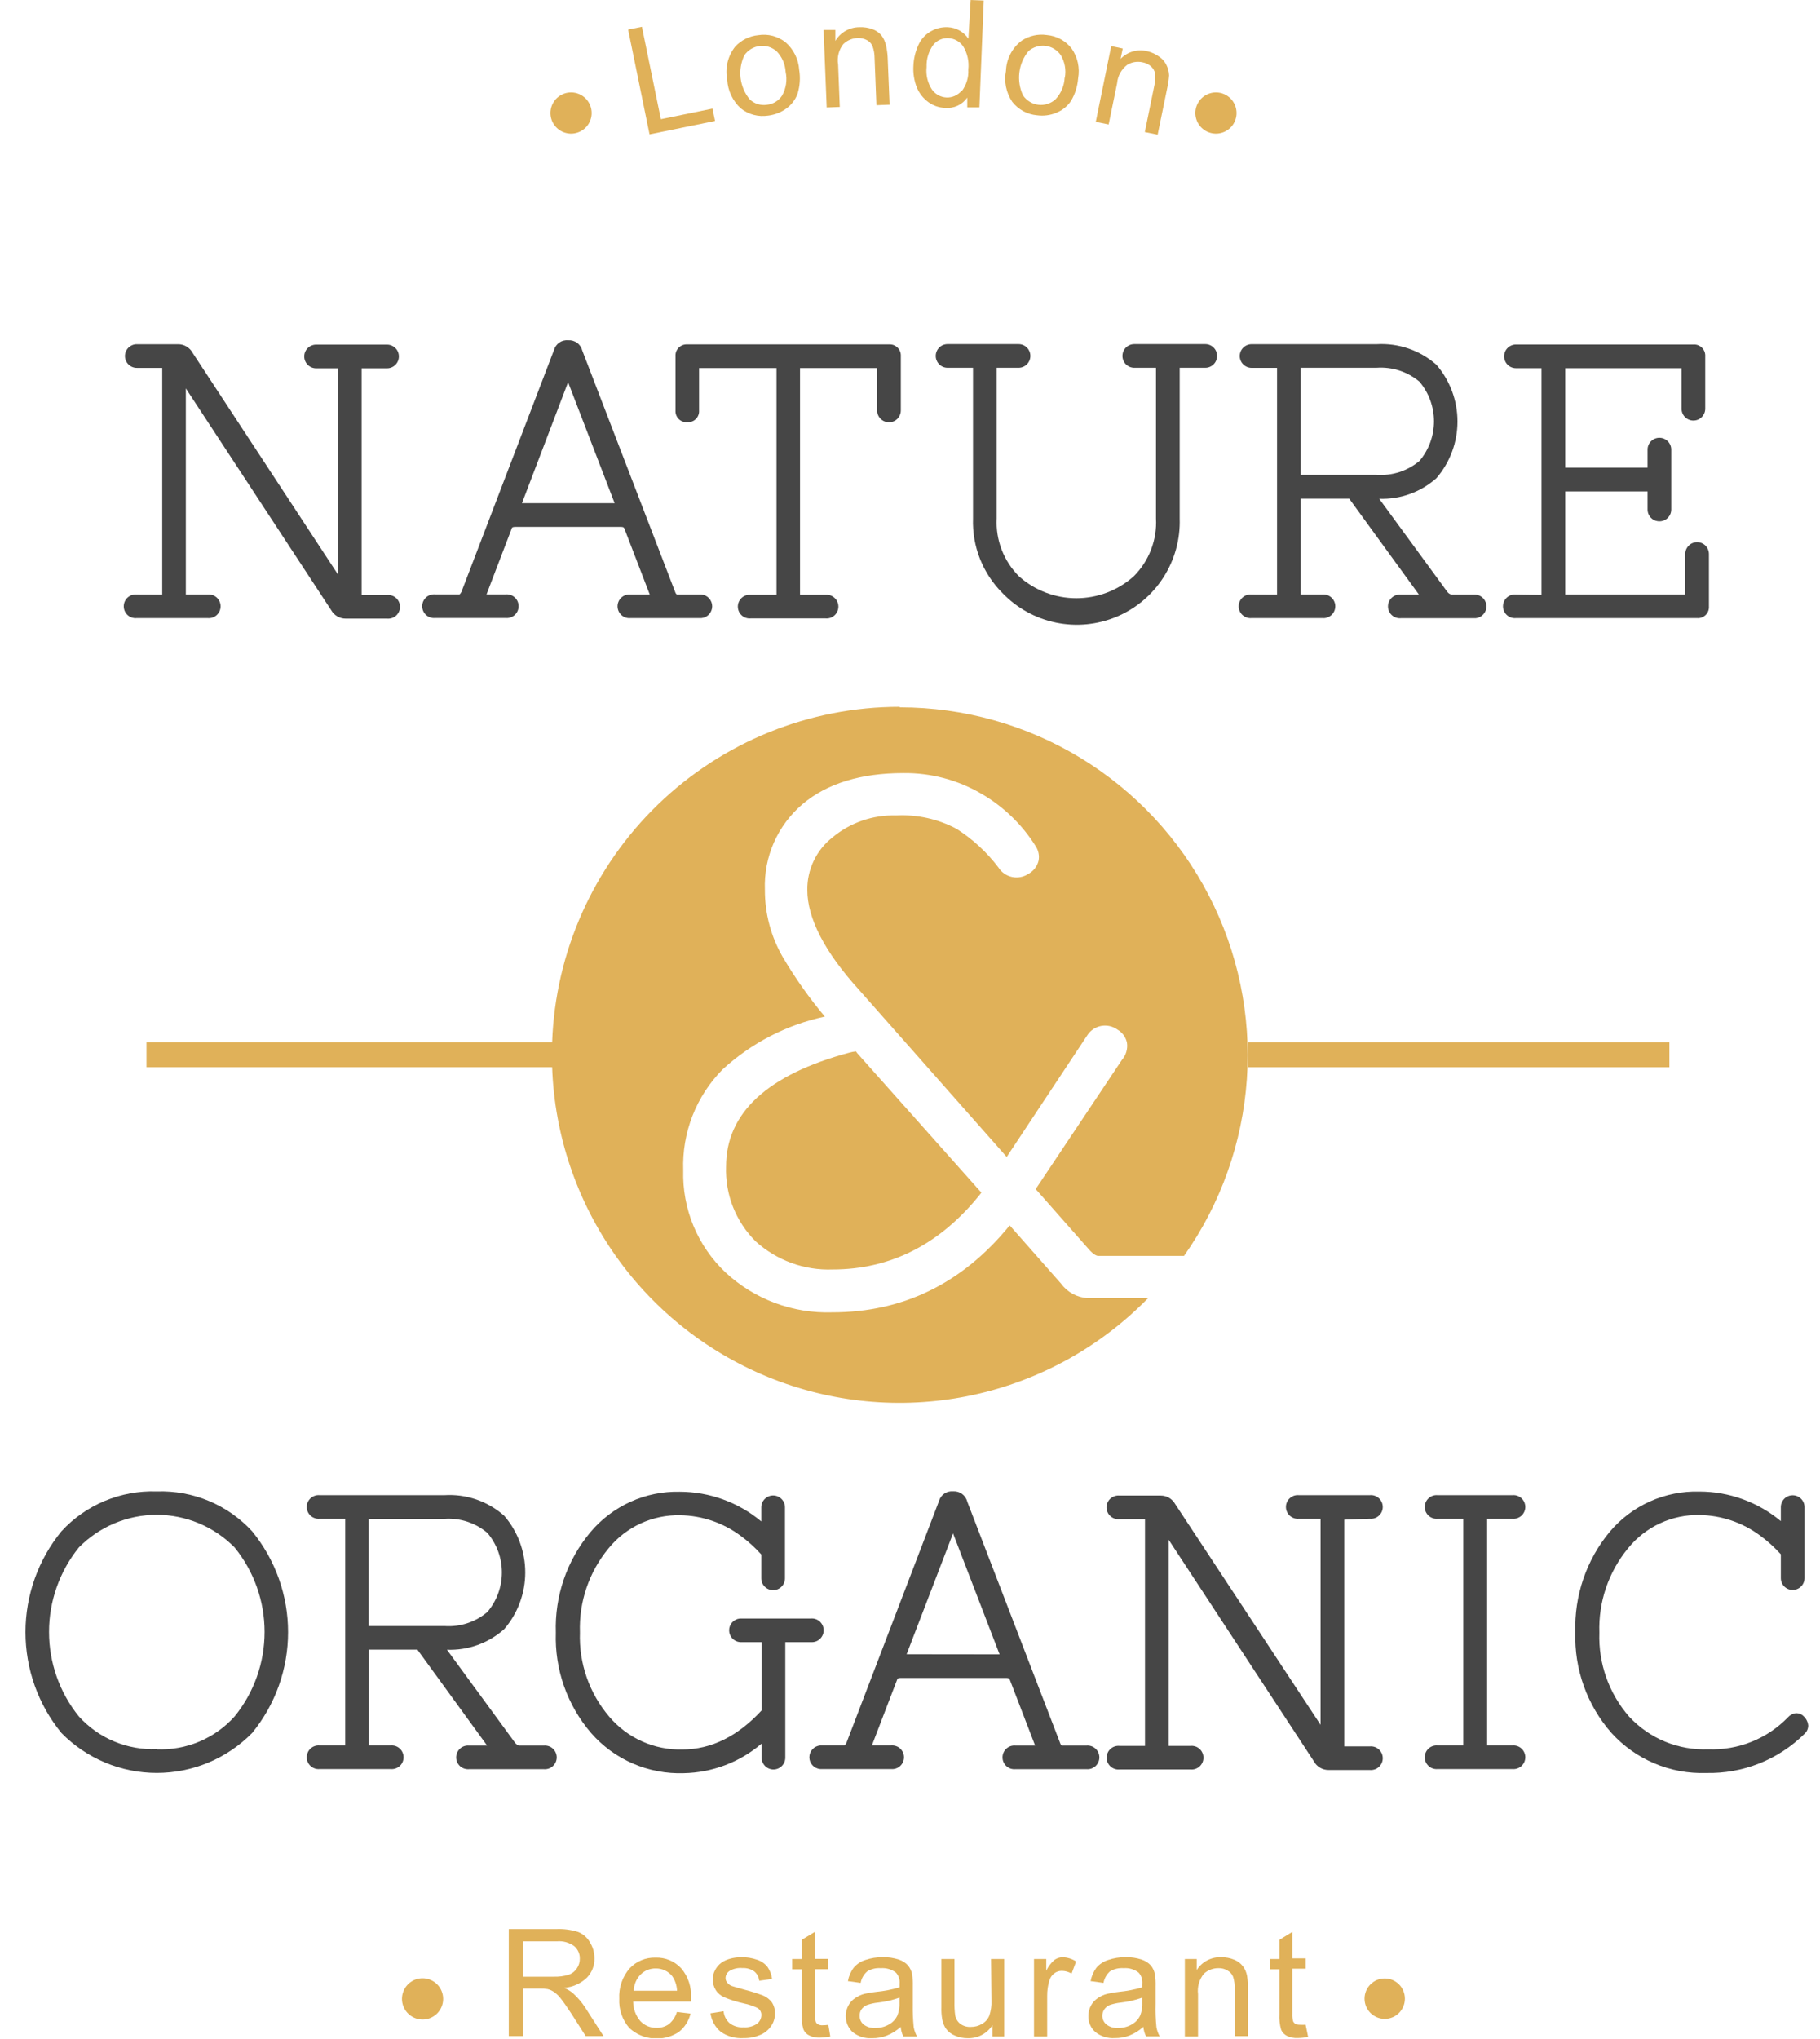
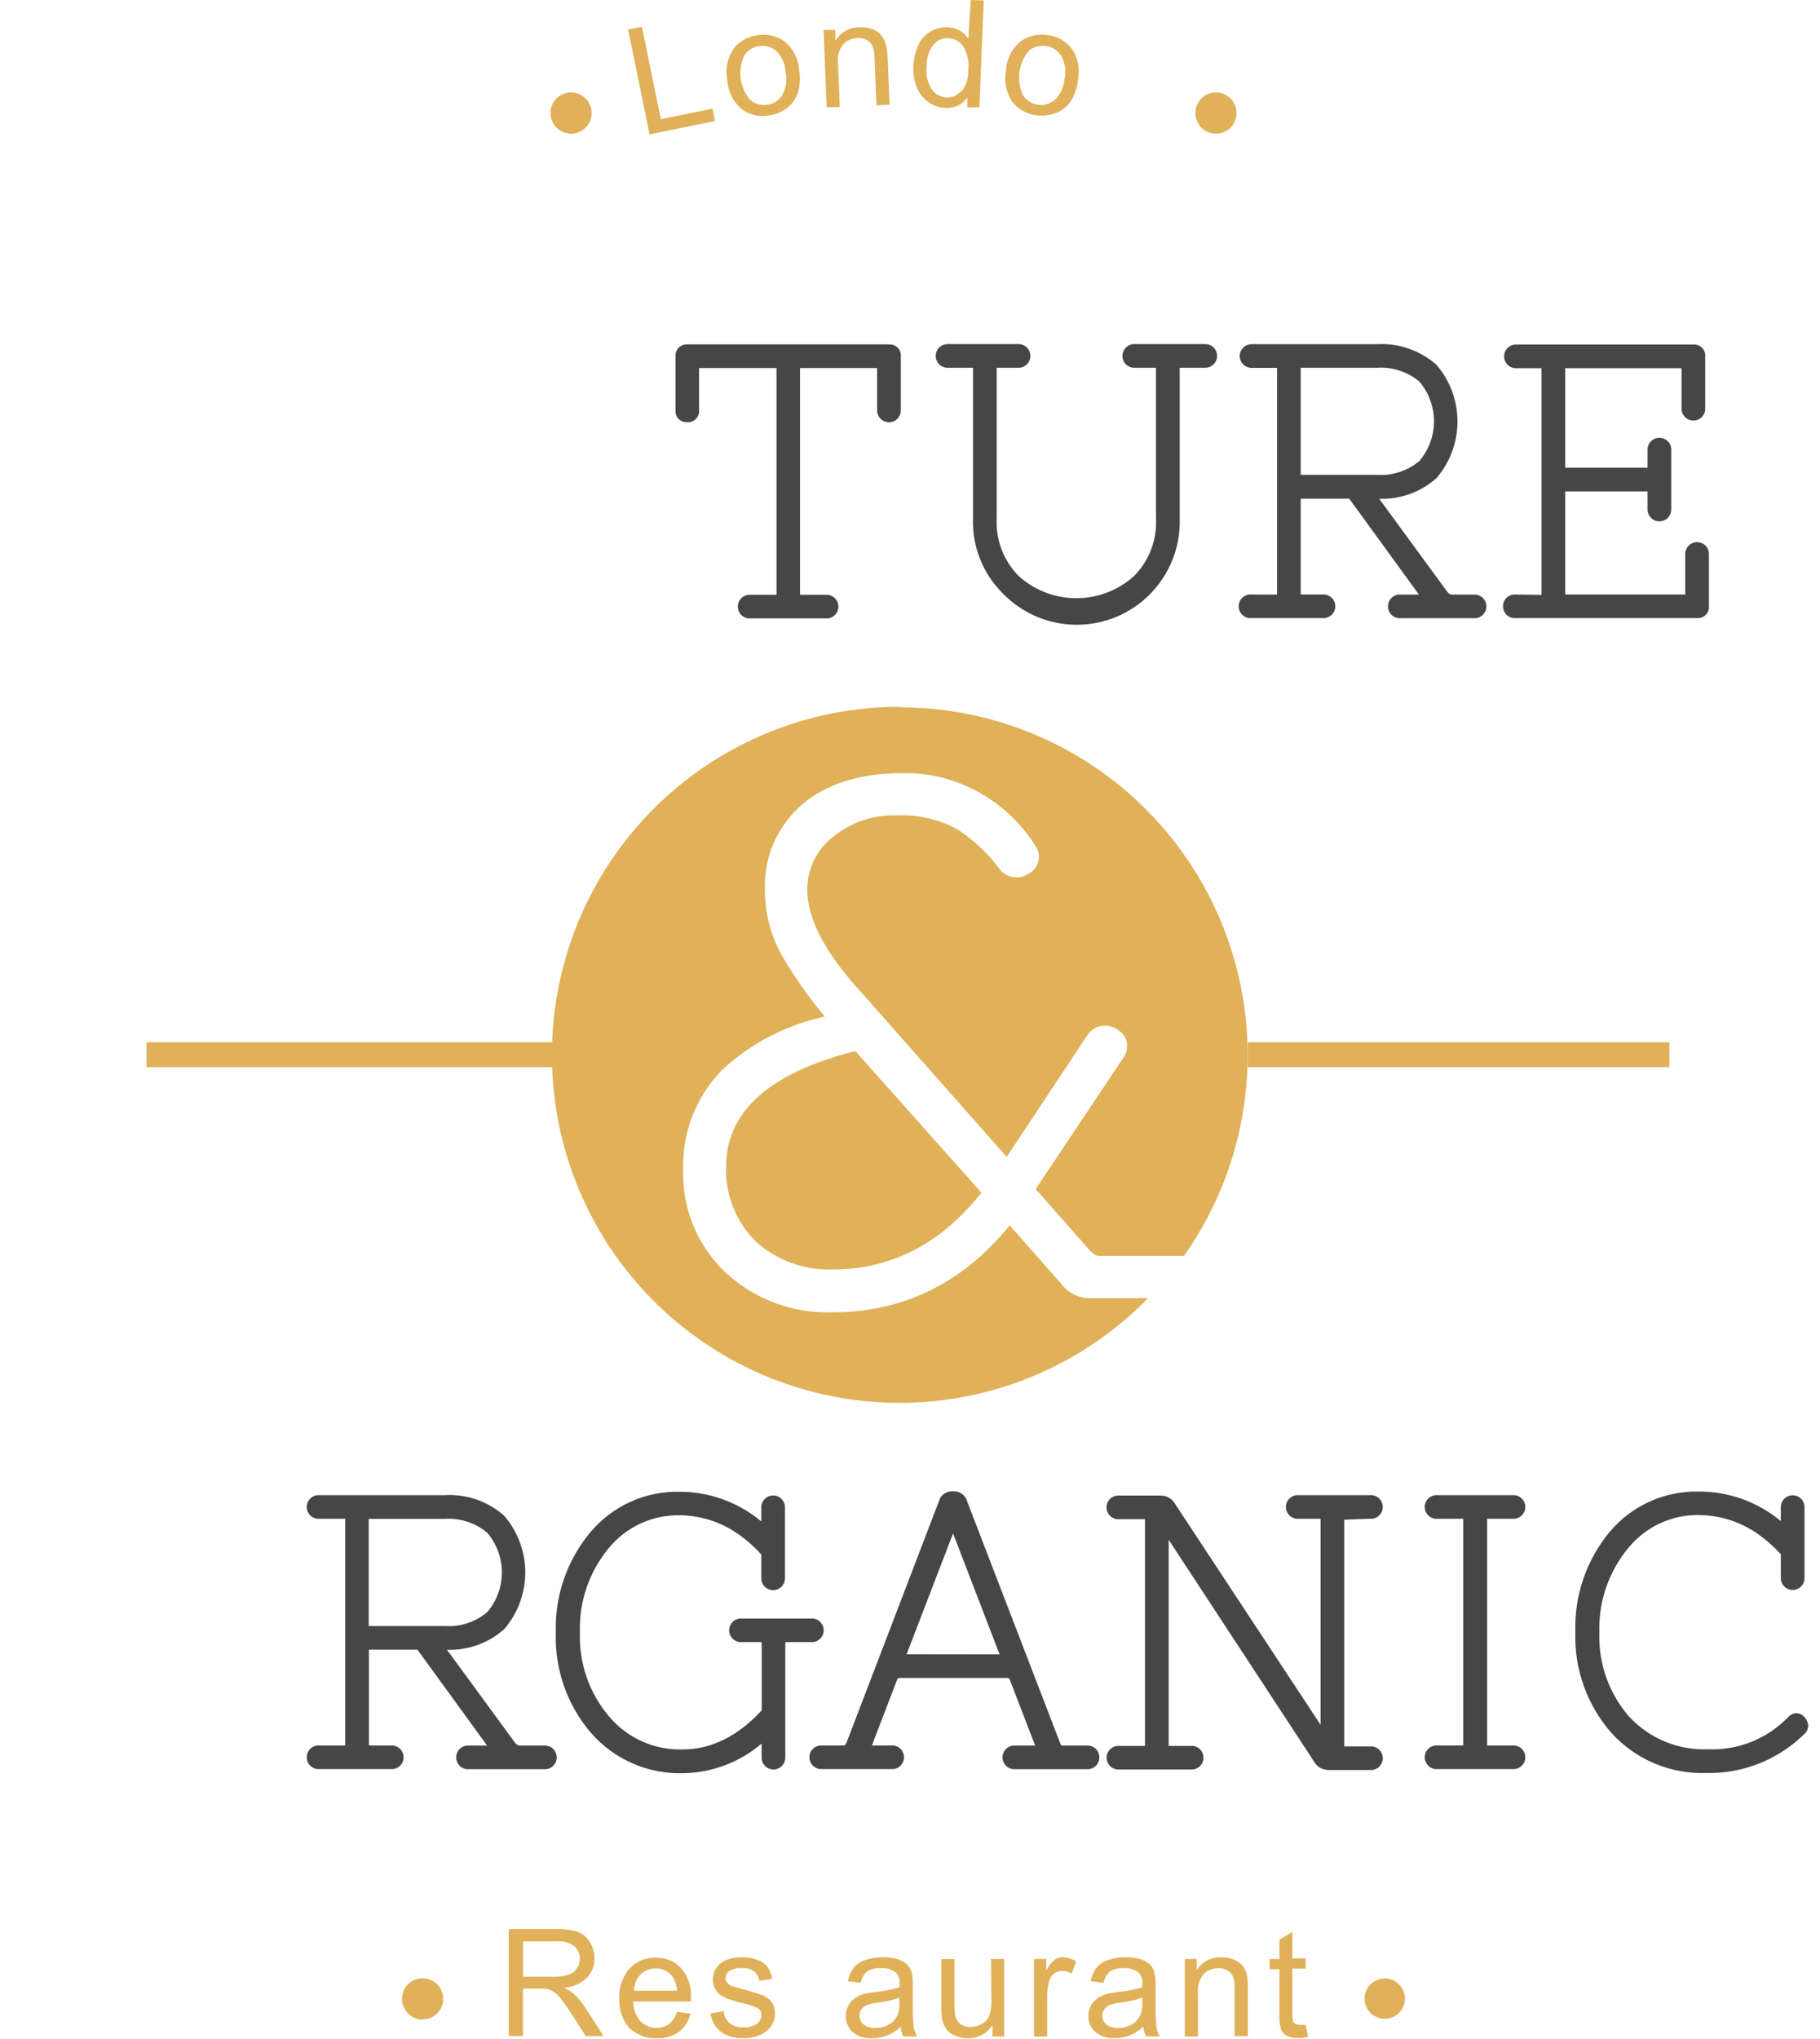
<svg xmlns="http://www.w3.org/2000/svg" fill="none" viewBox="0 0 67 75" height="75" width="67">
  <g clip-path="url(#clip0_4402_3054)">
    <g clip-path="url(#clip1_4402_3054)">
      <g clip-path="url(#clip2_4402_3054)">
-         <path fill="#464646" d="M5.032 21.871C4.972 21.866 4.911 21.873 4.853 21.892C4.796 21.911 4.743 21.942 4.698 21.983C4.653 22.024 4.617 22.074 4.593 22.129C4.568 22.185 4.556 22.245 4.556 22.305C4.556 22.366 4.568 22.426 4.593 22.482C4.617 22.537 4.653 22.587 4.698 22.628C4.743 22.669 4.796 22.7 4.853 22.719C4.911 22.738 4.972 22.745 5.032 22.739H7.644C7.705 22.745 7.766 22.738 7.823 22.719C7.881 22.7 7.934 22.669 7.979 22.628C8.023 22.587 8.059 22.537 8.084 22.482C8.108 22.426 8.121 22.366 8.121 22.305C8.121 22.245 8.108 22.185 8.084 22.129C8.059 22.074 8.023 22.024 7.979 21.983C7.934 21.942 7.881 21.911 7.823 21.892C7.766 21.873 7.705 21.866 7.644 21.871H6.841V14.289L12.19 22.444C12.243 22.54 12.322 22.621 12.418 22.676C12.513 22.731 12.622 22.76 12.732 22.759H14.248C14.309 22.764 14.37 22.757 14.427 22.738C14.485 22.719 14.538 22.688 14.583 22.647C14.628 22.606 14.663 22.556 14.688 22.501C14.713 22.445 14.725 22.385 14.725 22.324C14.725 22.264 14.713 22.204 14.688 22.148C14.663 22.093 14.628 22.043 14.583 22.002C14.538 21.961 14.485 21.93 14.427 21.911C14.37 21.892 14.309 21.885 14.248 21.89H13.312V13.55H14.248C14.364 13.55 14.475 13.504 14.557 13.422C14.639 13.34 14.684 13.229 14.684 13.114C14.684 12.998 14.639 12.887 14.557 12.806C14.475 12.724 14.364 12.678 14.248 12.678H11.636C11.521 12.678 11.41 12.724 11.328 12.806C11.246 12.887 11.2 12.998 11.2 13.114C11.2 13.229 11.246 13.34 11.328 13.422C11.41 13.504 11.521 13.55 11.636 13.55H12.44V21.132L7.091 12.981C7.039 12.884 6.961 12.803 6.866 12.747C6.771 12.691 6.663 12.662 6.553 12.663H5.036C4.92 12.663 4.81 12.709 4.728 12.79C4.646 12.872 4.6 12.983 4.6 13.099C4.6 13.214 4.646 13.325 4.728 13.407C4.81 13.489 4.92 13.535 5.036 13.535H5.972V21.875L5.032 21.871Z" />
-         <path fill="#464646" d="M16.003 22.735H18.616C18.676 22.741 18.737 22.734 18.794 22.715C18.852 22.695 18.905 22.665 18.95 22.624C18.995 22.583 19.03 22.533 19.055 22.477C19.079 22.422 19.092 22.362 19.092 22.301C19.092 22.241 19.079 22.181 19.055 22.125C19.03 22.07 18.995 22.02 18.95 21.979C18.905 21.938 18.852 21.907 18.794 21.888C18.737 21.869 18.676 21.861 18.616 21.867H17.91L18.839 19.441C18.839 19.414 18.866 19.384 18.96 19.384H22.865C22.956 19.384 22.972 19.414 22.983 19.437L23.919 21.871H23.21C23.15 21.865 23.089 21.872 23.032 21.892C22.974 21.911 22.921 21.942 22.876 21.983C22.831 22.024 22.796 22.073 22.771 22.129C22.747 22.184 22.734 22.244 22.734 22.305C22.734 22.366 22.747 22.426 22.771 22.481C22.796 22.537 22.831 22.587 22.876 22.627C22.921 22.668 22.974 22.699 23.032 22.719C23.089 22.738 23.15 22.745 23.21 22.739H25.823C25.931 22.729 26.031 22.679 26.104 22.599C26.177 22.518 26.218 22.414 26.218 22.305C26.218 22.197 26.177 22.092 26.104 22.012C26.031 21.931 25.931 21.881 25.823 21.871H24.928C24.928 21.871 24.894 21.871 24.867 21.81L21.436 12.897C21.408 12.783 21.34 12.681 21.244 12.612C21.148 12.543 21.031 12.509 20.913 12.518C20.799 12.508 20.686 12.537 20.591 12.601C20.497 12.666 20.429 12.761 20.397 12.871L16.985 21.78C16.959 21.829 16.928 21.867 16.913 21.867H16.019C15.958 21.861 15.897 21.869 15.84 21.888C15.782 21.907 15.729 21.938 15.684 21.979C15.639 22.02 15.604 22.07 15.579 22.125C15.555 22.181 15.542 22.241 15.542 22.301C15.542 22.362 15.555 22.422 15.579 22.477C15.604 22.533 15.639 22.583 15.684 22.624C15.729 22.665 15.782 22.695 15.84 22.715C15.897 22.734 15.958 22.741 16.019 22.735H16.003ZM20.913 14.061L22.627 18.512H19.215L20.913 14.061Z" />
        <path fill="#464646" d="M25.303 15.532C25.361 15.536 25.419 15.528 25.473 15.507C25.527 15.487 25.576 15.455 25.617 15.414C25.658 15.373 25.69 15.324 25.71 15.27C25.731 15.216 25.739 15.158 25.735 15.1V13.542H28.586V21.882H27.639C27.578 21.877 27.517 21.884 27.46 21.903C27.402 21.922 27.349 21.953 27.304 21.994C27.259 22.035 27.224 22.085 27.199 22.14C27.175 22.196 27.162 22.256 27.162 22.316C27.162 22.377 27.175 22.437 27.199 22.493C27.224 22.548 27.259 22.598 27.304 22.639C27.349 22.68 27.402 22.711 27.46 22.73C27.517 22.749 27.578 22.756 27.639 22.75H30.387C30.448 22.756 30.508 22.749 30.566 22.73C30.623 22.711 30.676 22.68 30.721 22.639C30.766 22.598 30.802 22.548 30.826 22.493C30.851 22.437 30.864 22.377 30.864 22.316C30.864 22.256 30.851 22.196 30.826 22.14C30.802 22.085 30.766 22.035 30.721 21.994C30.676 21.953 30.623 21.922 30.566 21.903C30.508 21.884 30.448 21.877 30.387 21.882H29.451V13.542H32.29V15.1C32.29 15.216 32.336 15.326 32.418 15.408C32.5 15.49 32.611 15.536 32.726 15.536C32.842 15.536 32.953 15.49 33.035 15.408C33.116 15.326 33.162 15.216 33.162 15.1V13.106C33.166 13.048 33.157 12.989 33.137 12.934C33.117 12.88 33.084 12.83 33.043 12.789C33.002 12.748 32.952 12.716 32.898 12.695C32.843 12.675 32.785 12.666 32.726 12.67H25.303C25.245 12.666 25.186 12.675 25.132 12.695C25.077 12.716 25.027 12.748 24.986 12.789C24.945 12.83 24.913 12.88 24.892 12.934C24.872 12.989 24.863 13.048 24.867 13.106V15.1C24.863 15.158 24.872 15.216 24.892 15.271C24.913 15.325 24.945 15.375 24.986 15.416C25.028 15.457 25.077 15.489 25.132 15.508C25.187 15.529 25.245 15.537 25.303 15.532Z" />
        <path fill="#464646" d="M34.883 13.531H35.82V19.073C35.802 19.58 35.889 20.085 36.075 20.556C36.261 21.028 36.542 21.456 36.9 21.814C37.431 22.369 38.117 22.749 38.868 22.905C39.619 23.061 40.4 22.986 41.107 22.689C41.814 22.392 42.415 21.887 42.829 21.242C43.244 20.596 43.453 19.84 43.428 19.073V13.531H44.369C44.484 13.531 44.595 13.485 44.677 13.403C44.759 13.321 44.805 13.21 44.805 13.095C44.805 12.979 44.759 12.868 44.677 12.786C44.595 12.705 44.484 12.659 44.369 12.659H41.757C41.641 12.659 41.53 12.705 41.448 12.786C41.367 12.868 41.321 12.979 41.321 13.095C41.321 13.21 41.367 13.321 41.448 13.403C41.53 13.485 41.641 13.531 41.757 13.531H42.556V19.073C42.577 19.466 42.514 19.859 42.372 20.226C42.23 20.593 42.013 20.927 41.734 21.204C41.153 21.722 40.402 22.008 39.624 22.008C38.846 22.008 38.095 21.722 37.514 21.204C37.235 20.927 37.018 20.593 36.876 20.226C36.734 19.859 36.671 19.466 36.692 19.073V13.531H37.495C37.611 13.531 37.722 13.485 37.804 13.403C37.885 13.321 37.931 13.21 37.931 13.095C37.931 12.979 37.885 12.868 37.804 12.786C37.722 12.705 37.611 12.659 37.495 12.659H34.883C34.768 12.659 34.657 12.705 34.575 12.786C34.493 12.868 34.447 12.979 34.447 13.095C34.447 13.21 34.493 13.321 34.575 13.403C34.657 13.485 34.768 13.531 34.883 13.531Z" />
        <path fill="#464646" d="M46.075 21.871C46.015 21.865 45.954 21.872 45.896 21.892C45.839 21.911 45.786 21.942 45.741 21.983C45.696 22.024 45.66 22.073 45.636 22.129C45.611 22.184 45.599 22.244 45.599 22.305C45.599 22.366 45.611 22.426 45.636 22.481C45.66 22.537 45.696 22.587 45.741 22.627C45.786 22.668 45.839 22.699 45.896 22.718C45.954 22.738 46.015 22.745 46.075 22.739H48.68C48.74 22.745 48.801 22.738 48.859 22.718C48.916 22.699 48.969 22.668 49.014 22.627C49.059 22.587 49.095 22.537 49.119 22.481C49.144 22.426 49.156 22.366 49.156 22.305C49.156 22.244 49.144 22.184 49.119 22.129C49.095 22.073 49.059 22.024 49.014 21.983C48.969 21.942 48.916 21.911 48.859 21.892C48.801 21.872 48.74 21.865 48.68 21.871H47.884V18.345H49.669L52.236 21.875H51.572C51.512 21.869 51.451 21.876 51.394 21.895C51.336 21.915 51.283 21.946 51.238 21.986C51.193 22.027 51.157 22.077 51.133 22.133C51.108 22.188 51.096 22.248 51.096 22.309C51.096 22.369 51.108 22.43 51.133 22.485C51.157 22.541 51.193 22.59 51.238 22.631C51.283 22.672 51.336 22.703 51.394 22.722C51.451 22.742 51.512 22.749 51.572 22.743H54.325C54.433 22.733 54.533 22.683 54.606 22.602C54.68 22.522 54.72 22.417 54.72 22.309C54.72 22.2 54.68 22.096 54.606 22.015C54.533 21.935 54.433 21.885 54.325 21.875H53.43C53.365 21.857 53.309 21.817 53.271 21.761L50.773 18.349C51.547 18.378 52.302 18.107 52.88 17.591C53.38 17.011 53.654 16.271 53.654 15.506C53.654 14.74 53.38 14 52.88 13.421C52.275 12.886 51.483 12.614 50.678 12.662H46.075C45.96 12.662 45.849 12.708 45.767 12.79C45.685 12.872 45.639 12.983 45.639 13.098C45.639 13.214 45.685 13.325 45.767 13.406C45.849 13.488 45.96 13.534 46.075 13.534H47.012V21.875L46.075 21.871ZM50.678 17.469H47.884V13.53H50.678C51.25 13.49 51.815 13.673 52.255 14.042C52.6 14.45 52.789 14.966 52.789 15.5C52.789 16.034 52.6 16.55 52.255 16.958C51.815 17.326 51.25 17.51 50.678 17.469Z" />
        <path fill="#464646" d="M55.807 21.871C55.746 21.866 55.685 21.872 55.628 21.892C55.57 21.911 55.517 21.942 55.472 21.983C55.428 22.024 55.392 22.073 55.367 22.129C55.343 22.184 55.33 22.244 55.33 22.305C55.33 22.366 55.343 22.426 55.367 22.481C55.392 22.537 55.428 22.587 55.472 22.628C55.517 22.668 55.57 22.699 55.628 22.719C55.685 22.738 55.746 22.745 55.807 22.739H62.475C62.533 22.744 62.592 22.736 62.646 22.716C62.701 22.695 62.751 22.664 62.792 22.623C62.834 22.582 62.866 22.532 62.886 22.478C62.907 22.424 62.915 22.365 62.911 22.307V20.381C62.911 20.266 62.865 20.155 62.784 20.073C62.702 19.991 62.591 19.945 62.475 19.945C62.36 19.945 62.249 19.991 62.167 20.073C62.085 20.155 62.039 20.266 62.039 20.381V21.871H57.619V18.08H60.652V18.743C60.652 18.859 60.698 18.97 60.779 19.052C60.861 19.134 60.972 19.179 61.088 19.179C61.203 19.179 61.314 19.134 61.396 19.052C61.478 18.97 61.524 18.859 61.524 18.743V16.541C61.524 16.425 61.478 16.314 61.396 16.233C61.314 16.151 61.203 16.105 61.088 16.105C60.972 16.105 60.861 16.151 60.779 16.233C60.698 16.314 60.652 16.425 60.652 16.541V17.208H57.619V13.546H61.903V15.036C61.903 15.151 61.949 15.262 62.031 15.344C62.112 15.426 62.223 15.472 62.339 15.472C62.455 15.472 62.565 15.426 62.647 15.344C62.729 15.262 62.775 15.151 62.775 15.036V13.11C62.779 13.052 62.77 12.993 62.75 12.938C62.729 12.884 62.697 12.834 62.656 12.793C62.614 12.752 62.565 12.72 62.51 12.699C62.456 12.678 62.397 12.67 62.339 12.674H55.807C55.691 12.674 55.58 12.72 55.498 12.802C55.417 12.883 55.371 12.994 55.371 13.11C55.371 13.225 55.417 13.336 55.498 13.418C55.58 13.5 55.691 13.546 55.807 13.546H56.747V21.886L55.807 21.871Z" />
        <path fill="#E0B159" d="M31.547 38.734L31.513 38.681C31.434 38.687 31.355 38.701 31.278 38.723C28.245 39.534 26.729 40.948 26.729 42.916C26.711 43.425 26.798 43.932 26.985 44.406C27.173 44.879 27.456 45.309 27.817 45.668C28.591 46.37 29.609 46.742 30.653 46.703C32.78 46.703 34.603 45.778 36.07 43.951L36.127 43.875L31.547 38.734Z" />
-         <path fill="#464646" d="M5.771 54.869C5.115 54.846 4.461 54.965 3.855 55.218C3.249 55.471 2.705 55.853 2.261 56.336C1.405 57.383 0.938 58.694 0.938 60.046C0.938 61.398 1.405 62.709 2.261 63.755C2.719 64.221 3.266 64.591 3.869 64.843C4.471 65.095 5.118 65.225 5.771 65.225C6.425 65.225 7.072 65.095 7.674 64.843C8.277 64.591 8.824 64.221 9.282 63.755C10.138 62.709 10.605 61.398 10.605 60.046C10.605 58.694 10.138 57.383 9.282 56.336C8.838 55.853 8.294 55.471 7.688 55.218C7.082 54.965 6.428 54.846 5.771 54.869ZM5.771 64.347C5.234 64.37 4.698 64.274 4.202 64.066C3.706 63.859 3.262 63.544 2.902 63.145C2.192 62.265 1.805 61.169 1.805 60.038C1.805 58.908 2.192 57.812 2.902 56.931C3.276 56.551 3.722 56.248 4.215 56.042C4.707 55.836 5.236 55.729 5.77 55.729C6.303 55.729 6.832 55.836 7.324 56.042C7.817 56.248 8.263 56.551 8.638 56.931C9.351 57.81 9.74 58.907 9.74 60.038C9.74 61.17 9.351 62.267 8.638 63.145C8.279 63.546 7.835 63.862 7.34 64.071C6.844 64.28 6.309 64.377 5.771 64.355V64.347Z" />
        <path fill="#464646" d="M20.018 64.219H19.108C19.045 64.199 18.99 64.159 18.953 64.105L16.454 60.693C17.229 60.722 17.984 60.45 18.562 59.934C19.062 59.355 19.336 58.615 19.336 57.849C19.336 57.084 19.062 56.344 18.562 55.764C18.263 55.499 17.915 55.295 17.537 55.165C17.159 55.035 16.759 54.981 16.36 55.006H11.769C11.708 55 11.647 55.007 11.59 55.027C11.532 55.046 11.479 55.077 11.434 55.118C11.389 55.159 11.354 55.208 11.329 55.264C11.305 55.319 11.292 55.379 11.292 55.44C11.292 55.501 11.305 55.561 11.329 55.616C11.354 55.672 11.389 55.721 11.434 55.762C11.479 55.803 11.532 55.834 11.59 55.853C11.647 55.873 11.708 55.88 11.769 55.874H12.709V64.215H11.769C11.708 64.209 11.647 64.216 11.59 64.235C11.532 64.254 11.479 64.286 11.434 64.326C11.389 64.367 11.354 64.417 11.329 64.473C11.305 64.528 11.292 64.588 11.292 64.649C11.292 64.709 11.305 64.769 11.329 64.825C11.354 64.88 11.389 64.93 11.434 64.971C11.479 65.012 11.532 65.043 11.59 65.062C11.647 65.082 11.708 65.088 11.769 65.083H14.381C14.441 65.088 14.502 65.082 14.56 65.062C14.617 65.043 14.67 65.012 14.715 64.971C14.76 64.93 14.796 64.88 14.82 64.825C14.845 64.769 14.857 64.709 14.857 64.649C14.857 64.588 14.845 64.528 14.82 64.473C14.796 64.417 14.76 64.367 14.715 64.326C14.67 64.286 14.617 64.254 14.56 64.235C14.502 64.216 14.441 64.209 14.381 64.215H13.581V60.689H15.366L17.933 64.219H17.27C17.209 64.213 17.148 64.22 17.091 64.239C17.033 64.258 16.98 64.289 16.935 64.33C16.89 64.371 16.855 64.421 16.83 64.476C16.806 64.532 16.793 64.592 16.793 64.653C16.793 64.713 16.806 64.773 16.83 64.829C16.855 64.884 16.89 64.934 16.935 64.975C16.98 65.016 17.033 65.047 17.091 65.066C17.148 65.085 17.209 65.092 17.27 65.087H20.018C20.078 65.092 20.14 65.085 20.197 65.066C20.255 65.047 20.308 65.016 20.352 64.975C20.397 64.934 20.433 64.884 20.457 64.829C20.482 64.773 20.495 64.713 20.495 64.653C20.495 64.592 20.482 64.532 20.457 64.476C20.433 64.421 20.397 64.371 20.352 64.33C20.308 64.289 20.255 64.258 20.197 64.239C20.14 64.22 20.078 64.213 20.018 64.219ZM13.573 55.878H16.367C16.939 55.839 17.503 56.024 17.941 56.394C18.286 56.8 18.476 57.316 18.476 57.849C18.476 58.383 18.286 58.899 17.941 59.305C17.503 59.675 16.939 59.86 16.367 59.821H13.573V55.878Z" />
        <path fill="#464646" d="M29.849 59.544H27.237C27.129 59.554 27.028 59.604 26.955 59.684C26.882 59.764 26.841 59.869 26.841 59.978C26.841 60.086 26.882 60.191 26.955 60.271C27.028 60.352 27.129 60.402 27.237 60.412H28.041V62.922C27.161 63.877 26.179 64.362 25.121 64.362C24.61 64.375 24.102 64.274 23.636 64.064C23.169 63.855 22.756 63.543 22.426 63.153C21.693 62.292 21.309 61.189 21.349 60.059C21.31 58.931 21.686 57.827 22.407 56.958C22.725 56.569 23.127 56.258 23.582 56.048C24.038 55.838 24.536 55.734 25.038 55.745C25.842 55.756 26.623 56.022 27.267 56.503C27.543 56.704 27.798 56.934 28.025 57.189V58.065C28.025 58.181 28.071 58.292 28.153 58.373C28.235 58.455 28.346 58.501 28.461 58.501C28.577 58.501 28.688 58.455 28.77 58.373C28.851 58.292 28.897 58.181 28.897 58.065V55.453C28.897 55.337 28.851 55.226 28.77 55.145C28.688 55.063 28.577 55.017 28.461 55.017C28.346 55.017 28.235 55.063 28.153 55.145C28.071 55.226 28.025 55.337 28.025 55.453V55.972C27.183 55.269 26.12 54.882 25.023 54.88C24.399 54.866 23.779 54.992 23.21 55.25C22.642 55.507 22.138 55.889 21.736 56.367C20.871 57.4 20.417 58.716 20.462 60.063C20.416 61.413 20.879 62.731 21.759 63.755C22.182 64.24 22.708 64.624 23.298 64.879C23.888 65.135 24.528 65.256 25.171 65.234C26.223 65.214 27.236 64.829 28.037 64.146V64.662C28.037 64.777 28.083 64.888 28.165 64.97C28.246 65.052 28.357 65.098 28.473 65.098C28.588 65.098 28.699 65.052 28.781 64.97C28.863 64.888 28.909 64.777 28.909 64.662V60.412H29.845C29.906 60.417 29.966 60.41 30.024 60.391C30.082 60.372 30.134 60.341 30.179 60.3C30.224 60.259 30.26 60.209 30.285 60.154C30.309 60.098 30.322 60.038 30.322 59.978C30.322 59.917 30.309 59.857 30.285 59.801C30.26 59.746 30.224 59.696 30.179 59.655C30.134 59.614 30.082 59.583 30.024 59.564C29.966 59.545 29.906 59.538 29.845 59.544H29.849Z" />
        <path fill="#464646" d="M39.994 64.218H39.099C39.099 64.218 39.065 64.218 39.039 64.157L35.608 55.245C35.58 55.13 35.511 55.029 35.416 54.959C35.32 54.89 35.203 54.857 35.085 54.865C34.971 54.855 34.857 54.884 34.763 54.949C34.669 55.013 34.6 55.108 34.569 55.218L31.157 64.127C31.131 64.177 31.1 64.214 31.085 64.214H30.19C30.082 64.225 29.982 64.275 29.909 64.355C29.835 64.435 29.795 64.54 29.795 64.648C29.795 64.757 29.835 64.862 29.909 64.942C29.982 65.022 30.082 65.072 30.19 65.082H32.802C32.863 65.088 32.924 65.081 32.981 65.062C33.039 65.043 33.092 65.012 33.137 64.971C33.181 64.93 33.217 64.88 33.242 64.825C33.266 64.769 33.279 64.709 33.279 64.648C33.279 64.588 33.266 64.528 33.242 64.472C33.217 64.417 33.181 64.367 33.137 64.326C33.092 64.285 33.039 64.254 32.981 64.235C32.924 64.216 32.863 64.209 32.802 64.214H32.097L33.03 61.784C33.03 61.761 33.053 61.731 33.147 61.731H37.052C37.143 61.731 37.158 61.758 37.17 61.784L38.106 64.218H37.382C37.322 64.213 37.261 64.219 37.203 64.239C37.146 64.258 37.093 64.289 37.048 64.33C37.003 64.371 36.967 64.421 36.943 64.476C36.918 64.532 36.906 64.592 36.906 64.652C36.906 64.713 36.918 64.773 36.943 64.828C36.967 64.884 37.003 64.934 37.048 64.975C37.093 65.015 37.146 65.046 37.203 65.066C37.261 65.085 37.322 65.092 37.382 65.086H39.994C40.055 65.092 40.115 65.085 40.173 65.066C40.231 65.046 40.283 65.015 40.328 64.975C40.373 64.934 40.409 64.884 40.434 64.828C40.458 64.773 40.471 64.713 40.471 64.652C40.471 64.592 40.458 64.532 40.434 64.476C40.409 64.421 40.373 64.371 40.328 64.33C40.283 64.289 40.231 64.258 40.173 64.239C40.115 64.219 40.055 64.213 39.994 64.218ZM33.375 60.859L35.085 56.412L36.798 60.863L33.375 60.859Z" />
        <path fill="#464646" d="M50.427 55.874C50.488 55.88 50.549 55.873 50.606 55.853C50.664 55.834 50.717 55.803 50.761 55.762C50.806 55.721 50.842 55.672 50.867 55.616C50.891 55.561 50.904 55.501 50.904 55.44C50.904 55.379 50.891 55.319 50.867 55.264C50.842 55.208 50.806 55.158 50.761 55.118C50.717 55.077 50.664 55.046 50.606 55.026C50.549 55.007 50.488 55 50.427 55.006H47.815C47.755 55 47.694 55.007 47.636 55.026C47.579 55.046 47.526 55.077 47.481 55.118C47.436 55.158 47.4 55.208 47.376 55.264C47.351 55.319 47.339 55.379 47.339 55.44C47.339 55.501 47.351 55.561 47.376 55.616C47.4 55.672 47.436 55.721 47.481 55.762C47.526 55.803 47.579 55.834 47.636 55.853C47.694 55.873 47.755 55.88 47.815 55.874H48.615V63.456L43.266 55.339C43.213 55.242 43.136 55.162 43.041 55.105C42.946 55.049 42.838 55.02 42.727 55.021H41.211C41.151 55.015 41.09 55.022 41.032 55.042C40.974 55.061 40.922 55.092 40.877 55.133C40.832 55.174 40.796 55.223 40.772 55.279C40.747 55.334 40.734 55.394 40.734 55.455C40.734 55.516 40.747 55.576 40.772 55.631C40.796 55.687 40.832 55.736 40.877 55.777C40.922 55.818 40.974 55.849 41.032 55.868C41.09 55.888 41.151 55.895 41.211 55.889H42.151V64.23H41.215C41.154 64.224 41.093 64.231 41.036 64.25C40.978 64.269 40.925 64.301 40.881 64.341C40.836 64.382 40.8 64.432 40.775 64.488C40.751 64.543 40.738 64.603 40.738 64.664C40.738 64.724 40.751 64.784 40.775 64.84C40.8 64.895 40.836 64.945 40.881 64.986C40.925 65.027 40.978 65.058 41.036 65.077C41.093 65.097 41.154 65.103 41.215 65.098H43.827C43.887 65.103 43.948 65.097 44.006 65.077C44.063 65.058 44.116 65.027 44.161 64.986C44.206 64.945 44.242 64.895 44.266 64.84C44.291 64.784 44.303 64.724 44.303 64.664C44.303 64.603 44.291 64.543 44.266 64.488C44.242 64.432 44.206 64.382 44.161 64.341C44.116 64.301 44.063 64.269 44.006 64.25C43.948 64.231 43.887 64.224 43.827 64.23H43.023V56.647L48.369 64.798C48.421 64.896 48.5 64.977 48.595 65.033C48.691 65.089 48.8 65.118 48.911 65.117H50.427C50.488 65.123 50.549 65.115 50.606 65.096C50.664 65.077 50.717 65.046 50.761 65.005C50.806 64.964 50.842 64.914 50.867 64.859C50.891 64.803 50.904 64.743 50.904 64.683C50.904 64.622 50.891 64.562 50.867 64.507C50.842 64.451 50.806 64.401 50.761 64.36C50.717 64.32 50.664 64.288 50.606 64.269C50.549 64.25 50.488 64.243 50.427 64.249H49.487V55.908L50.427 55.874Z" />
        <path fill="#464646" d="M55.674 55.874C55.735 55.88 55.796 55.873 55.853 55.853C55.911 55.834 55.964 55.803 56.009 55.762C56.053 55.721 56.089 55.672 56.114 55.616C56.138 55.561 56.151 55.501 56.151 55.44C56.151 55.379 56.138 55.319 56.114 55.264C56.089 55.208 56.053 55.158 56.009 55.118C55.964 55.077 55.911 55.046 55.853 55.026C55.796 55.007 55.735 55 55.674 55.006H52.926C52.865 55 52.804 55.007 52.747 55.026C52.689 55.046 52.636 55.077 52.592 55.118C52.547 55.158 52.511 55.208 52.486 55.264C52.462 55.319 52.449 55.379 52.449 55.44C52.449 55.501 52.462 55.561 52.486 55.616C52.511 55.672 52.547 55.721 52.592 55.762C52.636 55.803 52.689 55.834 52.747 55.853C52.804 55.873 52.865 55.88 52.926 55.874H53.866V64.215H52.926C52.865 64.209 52.804 64.216 52.747 64.235C52.689 64.254 52.636 64.285 52.592 64.326C52.547 64.367 52.511 64.417 52.486 64.472C52.462 64.528 52.449 64.588 52.449 64.649C52.449 64.709 52.462 64.769 52.486 64.825C52.511 64.88 52.547 64.93 52.592 64.971C52.636 65.012 52.689 65.043 52.747 65.062C52.804 65.081 52.865 65.088 52.926 65.083H55.674C55.735 65.088 55.796 65.081 55.853 65.062C55.911 65.043 55.964 65.012 56.009 64.971C56.053 64.93 56.089 64.88 56.114 64.825C56.138 64.769 56.151 64.709 56.151 64.649C56.151 64.588 56.138 64.528 56.114 64.472C56.089 64.417 56.053 64.367 56.009 64.326C55.964 64.285 55.911 64.254 55.853 64.235C55.796 64.216 55.735 64.209 55.674 64.215H54.746V55.874H55.674Z" />
        <path fill="#464646" d="M66.399 63.142C66.36 63.101 66.313 63.07 66.26 63.051C66.208 63.031 66.152 63.023 66.096 63.028C65.991 63.044 65.894 63.097 65.823 63.176C65.444 63.568 64.986 63.875 64.48 64.079C63.974 64.282 63.43 64.376 62.885 64.355C62.342 64.377 61.8 64.281 61.297 64.074C60.794 63.867 60.343 63.552 59.973 63.153C59.23 62.301 58.838 61.197 58.878 60.067C58.839 58.936 59.215 57.831 59.935 56.958C60.252 56.567 60.653 56.254 61.109 56.042C61.565 55.831 62.064 55.726 62.566 55.737C63.372 55.749 64.153 56.014 64.799 56.496C65.075 56.698 65.329 56.928 65.558 57.182V58.058C65.558 58.173 65.604 58.284 65.685 58.366C65.767 58.448 65.878 58.493 65.994 58.493C66.109 58.493 66.22 58.448 66.302 58.366C66.384 58.284 66.43 58.173 66.43 58.058V55.446C66.43 55.33 66.384 55.219 66.302 55.137C66.22 55.055 66.109 55.01 65.994 55.01C65.878 55.01 65.767 55.055 65.685 55.137C65.604 55.219 65.558 55.33 65.558 55.446V55.961C64.715 55.258 63.653 54.873 62.555 54.873C61.93 54.857 61.31 54.981 60.739 55.237C60.169 55.493 59.664 55.874 59.261 56.352C58.399 57.388 57.949 58.705 57.994 60.052C57.95 61.409 58.425 62.732 59.321 63.752C59.761 64.236 60.3 64.619 60.903 64.874C61.505 65.129 62.156 65.249 62.809 65.227C63.478 65.242 64.144 65.123 64.766 64.875C65.388 64.627 65.954 64.257 66.43 63.786C66.472 63.748 66.506 63.702 66.529 63.65C66.552 63.599 66.565 63.543 66.566 63.486C66.556 63.355 66.496 63.231 66.399 63.142Z" />
        <path fill="#E0B159" d="M21.088 73.324C20.992 73.246 20.886 73.181 20.773 73.131C21.088 73.105 21.384 72.971 21.611 72.752C21.701 72.658 21.771 72.548 21.818 72.427C21.865 72.306 21.887 72.177 21.884 72.047C21.885 71.838 21.827 71.633 21.717 71.455C21.62 71.282 21.466 71.148 21.281 71.076C21.023 70.994 20.752 70.958 20.481 70.97H18.73V74.905H19.253V73.158H19.867C19.965 73.155 20.062 73.162 20.159 73.177C20.243 73.197 20.323 73.233 20.394 73.283C20.496 73.355 20.586 73.443 20.659 73.544C20.758 73.669 20.883 73.851 21.038 74.086L21.561 74.905H22.217L21.531 73.836C21.405 73.648 21.256 73.476 21.088 73.324ZM20.375 72.722H19.256V71.421H20.5C20.728 71.4 20.956 71.464 21.141 71.599C21.207 71.656 21.259 71.726 21.295 71.806C21.33 71.885 21.348 71.971 21.345 72.058C21.347 72.184 21.31 72.307 21.239 72.411C21.167 72.523 21.059 72.608 20.932 72.65C20.752 72.705 20.563 72.729 20.375 72.722Z" />
        <path fill="#E0B159" d="M24.136 72.02C23.956 72.014 23.778 72.046 23.613 72.115C23.447 72.184 23.298 72.287 23.176 72.418C22.911 72.727 22.775 73.126 22.797 73.533C22.777 73.93 22.913 74.32 23.176 74.617C23.42 74.837 23.73 74.97 24.057 74.995C24.384 75.021 24.71 74.937 24.985 74.758C25.203 74.588 25.357 74.348 25.421 74.079L24.92 74.018C24.868 74.193 24.765 74.349 24.625 74.466C24.491 74.559 24.332 74.607 24.17 74.602C24.059 74.605 23.948 74.584 23.846 74.542C23.744 74.499 23.651 74.436 23.575 74.356C23.403 74.155 23.309 73.9 23.309 73.635H25.436V73.507C25.465 73.108 25.335 72.714 25.076 72.411C24.956 72.282 24.811 72.18 24.648 72.113C24.486 72.045 24.311 72.014 24.136 72.02ZM23.332 73.237C23.336 73.014 23.425 72.801 23.582 72.642C23.655 72.568 23.743 72.51 23.839 72.472C23.936 72.434 24.039 72.415 24.143 72.418C24.257 72.416 24.371 72.44 24.474 72.488C24.578 72.536 24.67 72.607 24.742 72.695C24.854 72.855 24.917 73.043 24.924 73.237H23.332Z" />
        <path fill="#E0B159" d="M28.097 73.416C27.863 73.327 27.624 73.252 27.381 73.192C27.146 73.127 27.002 73.086 26.952 73.067C26.88 73.043 26.817 72.998 26.77 72.938C26.73 72.892 26.709 72.832 26.71 72.771C26.71 72.72 26.724 72.67 26.748 72.625C26.772 72.58 26.808 72.542 26.85 72.513C26.993 72.427 27.161 72.388 27.328 72.403C27.483 72.394 27.636 72.437 27.764 72.525C27.816 72.567 27.859 72.62 27.891 72.679C27.923 72.738 27.943 72.803 27.95 72.87L28.423 72.805C28.403 72.648 28.346 72.497 28.257 72.365C28.159 72.241 28.027 72.149 27.877 72.1C27.689 72.033 27.49 72.001 27.29 72.005C27.148 72.004 27.006 72.023 26.869 72.062C26.76 72.092 26.656 72.139 26.562 72.202C26.463 72.274 26.383 72.367 26.327 72.475C26.267 72.583 26.237 72.705 26.24 72.828C26.239 72.962 26.276 73.093 26.346 73.207C26.42 73.326 26.529 73.42 26.657 73.476C26.895 73.575 27.141 73.652 27.392 73.707C27.564 73.742 27.731 73.798 27.889 73.874C27.933 73.901 27.97 73.939 27.994 73.984C28.019 74.029 28.031 74.081 28.029 74.132C28.028 74.194 28.014 74.254 27.986 74.309C27.958 74.365 27.919 74.413 27.87 74.451C27.724 74.549 27.549 74.596 27.373 74.583C27.19 74.596 27.008 74.543 26.861 74.432C26.733 74.32 26.653 74.162 26.638 73.992L26.156 74.068C26.192 74.335 26.328 74.578 26.535 74.75C26.783 74.921 27.081 75.002 27.381 74.981C27.588 74.985 27.793 74.945 27.984 74.864C28.148 74.796 28.29 74.681 28.389 74.534C28.481 74.4 28.53 74.241 28.529 74.079C28.535 73.933 28.495 73.789 28.416 73.666C28.333 73.556 28.224 73.47 28.097 73.416Z" />
-         <path fill="#E0B159" d="M30.278 74.507C30.221 74.511 30.165 74.499 30.115 74.473C30.076 74.454 30.046 74.42 30.031 74.379C30.007 74.292 29.998 74.203 30.005 74.113V72.445H30.482V72.066H29.997V71.073L29.516 71.365V72.07H29.163V72.449H29.516V74.091C29.502 74.282 29.523 74.475 29.576 74.659C29.617 74.754 29.689 74.832 29.781 74.879C29.907 74.942 30.047 74.971 30.187 74.963C30.314 74.961 30.441 74.947 30.566 74.921L30.494 74.492C30.422 74.502 30.35 74.507 30.278 74.507Z" />
        <path fill="#E0B159" d="M33.602 73.726V73.082C33.606 72.932 33.599 72.783 33.58 72.635C33.556 72.515 33.504 72.403 33.428 72.308C33.336 72.209 33.22 72.134 33.091 72.092C32.9 72.029 32.7 71.999 32.499 72.005C32.279 72.001 32.059 72.036 31.851 72.108C31.685 72.159 31.538 72.258 31.426 72.392C31.318 72.537 31.245 72.706 31.214 72.885L31.684 72.949C31.713 72.784 31.799 72.634 31.927 72.525C32.077 72.434 32.252 72.393 32.427 72.407C32.625 72.392 32.822 72.45 32.981 72.57C33.032 72.626 33.07 72.692 33.094 72.764C33.117 72.836 33.125 72.912 33.117 72.987C33.117 72.987 33.117 73.044 33.117 73.112C32.836 73.195 32.548 73.251 32.257 73.279C32.111 73.293 31.967 73.317 31.824 73.351C31.701 73.383 31.584 73.437 31.479 73.51C31.373 73.579 31.286 73.674 31.229 73.787C31.147 73.944 31.117 74.123 31.145 74.298C31.173 74.473 31.257 74.634 31.385 74.757C31.589 74.921 31.847 75.002 32.109 74.985C32.29 74.987 32.47 74.955 32.639 74.89C32.83 74.815 33.006 74.706 33.159 74.568C33.168 74.69 33.2 74.81 33.254 74.921H33.758C33.7 74.814 33.658 74.699 33.636 74.579C33.608 74.296 33.597 74.011 33.602 73.726ZM33.113 73.666C33.123 73.831 33.095 73.997 33.034 74.151C32.966 74.294 32.855 74.411 32.715 74.484C32.563 74.569 32.392 74.61 32.219 74.606C32.065 74.617 31.912 74.571 31.79 74.477C31.743 74.438 31.706 74.388 31.681 74.332C31.656 74.277 31.644 74.216 31.646 74.155C31.643 74.074 31.666 73.994 31.711 73.927C31.759 73.857 31.826 73.802 31.904 73.768C32.04 73.719 32.181 73.687 32.325 73.673C32.594 73.643 32.858 73.582 33.113 73.491V73.666Z" />
        <path fill="#E0B159" d="M36.498 73.598C36.507 73.787 36.48 73.976 36.419 74.155C36.366 74.284 36.271 74.391 36.149 74.458C36.026 74.532 35.884 74.57 35.74 74.568C35.605 74.576 35.472 74.539 35.361 74.462C35.262 74.389 35.194 74.282 35.167 74.162C35.142 73.993 35.132 73.822 35.137 73.651V72.07H34.656V73.837C34.65 73.987 34.66 74.139 34.686 74.288C34.708 74.417 34.758 74.54 34.834 74.648C34.919 74.757 35.031 74.841 35.16 74.89C35.308 74.955 35.468 74.987 35.63 74.985C35.81 74.989 35.987 74.947 36.146 74.863C36.304 74.778 36.439 74.655 36.536 74.504V74.921H36.968V72.07H36.483L36.498 73.598Z" />
        <path fill="#E0B159" d="M38.823 72.1C38.693 72.21 38.588 72.347 38.516 72.502V72.07H38.065V74.921H38.55V73.427C38.548 73.237 38.575 73.048 38.629 72.866C38.659 72.761 38.721 72.668 38.807 72.601C38.889 72.537 38.989 72.504 39.092 72.506C39.218 72.508 39.341 72.543 39.448 72.608L39.615 72.161C39.467 72.064 39.295 72.011 39.118 72.005C39.013 72.007 38.91 72.04 38.823 72.1Z" />
        <path fill="#E0B159" d="M42.541 73.726V73.082C42.547 72.932 42.538 72.782 42.515 72.635C42.494 72.515 42.443 72.403 42.367 72.308C42.275 72.209 42.159 72.134 42.029 72.092C41.839 72.029 41.639 71.999 41.438 72.005C41.218 72.001 40.998 72.036 40.79 72.108C40.623 72.16 40.475 72.259 40.361 72.392C40.255 72.538 40.182 72.707 40.149 72.885L40.623 72.949C40.654 72.785 40.738 72.636 40.862 72.525C41.014 72.434 41.19 72.394 41.366 72.407C41.563 72.391 41.759 72.45 41.916 72.57C41.967 72.626 42.005 72.692 42.029 72.764C42.052 72.836 42.06 72.912 42.052 72.987V73.112C41.77 73.195 41.481 73.251 41.188 73.279C41.044 73.293 40.901 73.317 40.76 73.351C40.635 73.383 40.517 73.437 40.411 73.51C40.306 73.58 40.22 73.675 40.16 73.787C40.098 73.904 40.066 74.034 40.066 74.166C40.063 74.277 40.084 74.386 40.128 74.488C40.172 74.59 40.237 74.68 40.32 74.754C40.523 74.917 40.78 74.998 41.04 74.981C41.223 74.983 41.404 74.951 41.575 74.886C41.765 74.812 41.94 74.702 42.09 74.564C42.102 74.687 42.135 74.806 42.189 74.917H42.693C42.633 74.811 42.592 74.695 42.572 74.576C42.543 74.293 42.533 74.01 42.541 73.726ZM42.052 73.666C42.061 73.831 42.034 73.997 41.973 74.151C41.904 74.293 41.792 74.409 41.654 74.484C41.502 74.569 41.331 74.61 41.158 74.606C41.004 74.618 40.851 74.572 40.729 74.477C40.682 74.438 40.644 74.389 40.618 74.333C40.593 74.277 40.58 74.216 40.581 74.155C40.581 74.074 40.604 73.995 40.65 73.927C40.697 73.858 40.763 73.803 40.839 73.768C40.976 73.72 41.119 73.688 41.264 73.673C41.533 73.643 41.797 73.582 42.052 73.491V73.666Z" />
        <path fill="#E0B159" d="M45.76 72.343C45.676 72.232 45.563 72.147 45.434 72.096C45.284 72.034 45.123 72.003 44.96 72.005C44.781 71.997 44.603 72.037 44.444 72.119C44.285 72.201 44.151 72.325 44.054 72.476V72.07H43.618V74.921H44.103V73.363C44.086 73.228 44.097 73.091 44.135 72.96C44.174 72.829 44.239 72.708 44.327 72.604C44.474 72.474 44.665 72.404 44.862 72.407C44.979 72.404 45.095 72.436 45.195 72.498C45.288 72.549 45.359 72.631 45.396 72.73C45.441 72.873 45.46 73.023 45.453 73.173V74.906H45.938V73.158C45.943 73.001 45.933 72.843 45.908 72.688C45.885 72.563 45.834 72.446 45.76 72.343Z" />
        <path fill="#E0B159" d="M48.065 74.489C47.995 74.493 47.924 74.493 47.853 74.489C47.795 74.492 47.738 74.48 47.686 74.454C47.649 74.432 47.62 74.399 47.603 74.36C47.581 74.273 47.572 74.184 47.576 74.094V72.426H48.065V72.047H47.576V71.073L47.099 71.365V72.07H46.742V72.449H47.099V74.091C47.087 74.287 47.109 74.485 47.163 74.674C47.205 74.769 47.277 74.846 47.368 74.894C47.495 74.958 47.636 74.986 47.777 74.978C47.905 74.976 48.032 74.962 48.156 74.936L48.065 74.489Z" />
        <path fill="#E0B159" d="M24.329 4.386L23.631 0.986L23.123 1.088L23.912 4.944L26.323 4.451L26.228 3.996L24.329 4.386Z" />
        <path fill="#E0B159" d="M28.921 1.558C28.781 1.447 28.62 1.366 28.448 1.32C28.276 1.275 28.096 1.265 27.92 1.293C27.593 1.323 27.29 1.473 27.067 1.713C26.932 1.883 26.835 2.08 26.784 2.291C26.733 2.502 26.729 2.721 26.771 2.934C26.794 3.337 26.973 3.716 27.271 3.988C27.412 4.1 27.574 4.181 27.748 4.227C27.921 4.272 28.102 4.281 28.28 4.254C28.519 4.225 28.747 4.136 28.943 3.996C29.134 3.86 29.279 3.669 29.36 3.45C29.448 3.165 29.469 2.864 29.421 2.57C29.395 2.18 29.215 1.816 28.921 1.558ZM28.792 3.514C28.73 3.61 28.647 3.69 28.55 3.749C28.453 3.808 28.344 3.844 28.23 3.855C28.117 3.872 28.002 3.863 27.893 3.829C27.784 3.795 27.684 3.736 27.601 3.658C27.416 3.435 27.299 3.162 27.264 2.874C27.229 2.586 27.278 2.293 27.404 2.032C27.468 1.939 27.551 1.861 27.647 1.803C27.743 1.745 27.851 1.708 27.962 1.694C28.074 1.68 28.187 1.689 28.295 1.722C28.402 1.755 28.502 1.81 28.587 1.884C28.786 2.088 28.905 2.357 28.921 2.642C28.986 2.939 28.94 3.249 28.792 3.514Z" />
        <path fill="#E0B159" d="M32.613 1.657C32.584 1.529 32.528 1.409 32.45 1.304C32.362 1.198 32.246 1.118 32.116 1.073C31.963 1.018 31.801 0.993 31.639 1.001C31.46 1 31.284 1.047 31.128 1.135C30.973 1.223 30.843 1.351 30.752 1.505V1.103H30.319L30.433 3.954L30.915 3.935L30.854 2.377C30.831 2.244 30.837 2.108 30.87 1.977C30.903 1.847 30.964 1.725 31.047 1.619C31.189 1.484 31.375 1.406 31.57 1.399C31.689 1.393 31.807 1.42 31.912 1.475C32.005 1.523 32.078 1.602 32.12 1.698C32.171 1.84 32.196 1.988 32.196 2.138L32.264 3.871L32.749 3.852L32.677 2.1C32.669 1.951 32.648 1.802 32.613 1.657Z" />
        <path fill="#E0B159" d="M35.65 1.425C35.566 1.3 35.453 1.196 35.322 1.122C35.19 1.048 35.042 1.007 34.892 1.001C34.665 0.99 34.441 1.047 34.247 1.164C34.047 1.283 33.891 1.462 33.8 1.676C33.693 1.915 33.633 2.172 33.625 2.434C33.61 2.7 33.652 2.967 33.75 3.215C33.839 3.431 33.986 3.619 34.175 3.757C34.355 3.889 34.57 3.963 34.793 3.969C34.95 3.984 35.108 3.956 35.252 3.89C35.395 3.823 35.518 3.72 35.608 3.59V3.95H36.055L36.215 0.019L35.733 0L35.65 1.425ZM35.392 3.348C35.324 3.426 35.239 3.488 35.144 3.53C35.049 3.571 34.946 3.591 34.842 3.586C34.737 3.581 34.634 3.552 34.542 3.502C34.449 3.451 34.369 3.38 34.308 3.295C34.147 3.049 34.078 2.756 34.111 2.464C34.099 2.171 34.187 1.882 34.361 1.645C34.427 1.565 34.511 1.501 34.607 1.459C34.702 1.417 34.806 1.398 34.91 1.403C35.017 1.408 35.122 1.437 35.216 1.488C35.309 1.539 35.391 1.611 35.453 1.698C35.614 1.957 35.682 2.264 35.646 2.567C35.662 2.846 35.579 3.123 35.411 3.348H35.392Z" />
        <path fill="#E0B159" d="M38.538 1.289C38.213 1.241 37.882 1.316 37.609 1.498C37.436 1.628 37.295 1.796 37.196 1.988C37.096 2.18 37.04 2.392 37.033 2.608C36.956 3.003 37.039 3.412 37.264 3.746C37.374 3.887 37.512 4.004 37.669 4.089C37.826 4.174 37.999 4.227 38.178 4.242C38.417 4.274 38.66 4.243 38.883 4.151C39.101 4.065 39.288 3.916 39.421 3.723C39.575 3.467 39.667 3.179 39.69 2.881C39.724 2.691 39.72 2.496 39.679 2.307C39.637 2.119 39.559 1.94 39.448 1.782C39.338 1.642 39.201 1.525 39.044 1.44C38.888 1.356 38.715 1.304 38.538 1.289ZM39.194 2.855C39.18 3.153 39.06 3.437 38.856 3.655C38.772 3.731 38.672 3.789 38.563 3.823C38.454 3.858 38.34 3.869 38.226 3.855C38.113 3.842 38.004 3.804 37.907 3.744C37.809 3.685 37.726 3.605 37.662 3.511C37.538 3.249 37.491 2.957 37.526 2.669C37.56 2.381 37.676 2.109 37.859 1.884C37.944 1.809 38.044 1.752 38.152 1.719C38.26 1.685 38.374 1.674 38.487 1.688C38.599 1.701 38.708 1.739 38.805 1.798C38.902 1.856 38.985 1.935 39.05 2.028C39.199 2.276 39.253 2.57 39.201 2.855H39.194Z" />
-         <path fill="#E0B159" d="M42.936 2.384C42.875 2.261 42.782 2.156 42.667 2.081C42.537 1.988 42.39 1.921 42.234 1.884C42.06 1.841 41.878 1.844 41.706 1.893C41.534 1.942 41.377 2.036 41.252 2.165L41.332 1.785L40.907 1.698L40.339 4.485L40.813 4.58L41.124 3.063C41.135 2.929 41.175 2.799 41.24 2.681C41.306 2.564 41.395 2.461 41.503 2.381C41.671 2.28 41.873 2.249 42.064 2.293C42.179 2.314 42.287 2.367 42.375 2.445C42.453 2.516 42.507 2.61 42.526 2.714C42.539 2.864 42.527 3.015 42.492 3.162L42.144 4.86L42.617 4.955L42.97 3.237C43.004 3.084 43.027 2.928 43.038 2.771C43.032 2.636 42.997 2.505 42.936 2.384Z" />
        <path fill="#E0B159" d="M33.114 26.003C29.799 26.003 26.613 27.29 24.228 29.591C21.843 31.893 20.444 35.031 20.326 38.344H5.393V39.261H20.326C20.413 41.765 21.234 44.188 22.685 46.23C24.137 48.272 26.157 49.842 28.493 50.747C30.829 51.652 33.38 51.851 35.828 51.319C38.276 50.788 40.514 49.549 42.265 47.757H40.04C39.849 47.746 39.662 47.693 39.494 47.602C39.326 47.511 39.179 47.384 39.066 47.23L37.17 45.081C35.441 47.207 33.25 48.28 30.638 48.28C29.186 48.328 27.775 47.801 26.71 46.813C26.2 46.332 25.798 45.749 25.529 45.101C25.261 44.454 25.132 43.757 25.152 43.056C25.128 42.371 25.243 41.689 25.492 41.05C25.741 40.412 26.119 39.832 26.6 39.344C27.659 38.372 28.959 37.7 30.365 37.4C29.792 36.716 29.276 35.987 28.822 35.22C28.384 34.466 28.155 33.608 28.158 32.736C28.135 32.139 28.248 31.544 28.489 30.997C28.731 30.45 29.093 29.965 29.55 29.578C30.452 28.82 31.699 28.441 33.25 28.441C34.259 28.428 35.253 28.69 36.124 29.199C36.939 29.669 37.626 30.332 38.125 31.129C38.178 31.209 38.215 31.298 38.233 31.391C38.252 31.485 38.251 31.581 38.231 31.675C38.205 31.776 38.157 31.871 38.092 31.954C38.027 32.036 37.945 32.104 37.852 32.153C37.765 32.21 37.666 32.249 37.563 32.268C37.46 32.287 37.354 32.285 37.252 32.262C37.149 32.24 37.053 32.197 36.967 32.136C36.881 32.076 36.809 31.999 36.753 31.91C36.328 31.35 35.806 30.87 35.214 30.492C34.531 30.129 33.761 29.958 32.988 29.999C32.133 29.974 31.298 30.262 30.642 30.811C30.35 31.04 30.115 31.334 29.955 31.67C29.795 32.005 29.715 32.373 29.72 32.744C29.72 33.775 30.354 35.019 31.616 36.406L37.06 42.563L40.04 38.067C40.099 37.981 40.174 37.909 40.261 37.853C40.348 37.797 40.446 37.759 40.548 37.741C40.65 37.724 40.755 37.727 40.855 37.75C40.956 37.773 41.052 37.817 41.136 37.877C41.226 37.929 41.304 37.999 41.365 38.083C41.426 38.168 41.468 38.264 41.488 38.366C41.504 38.478 41.495 38.591 41.463 38.699C41.431 38.807 41.376 38.907 41.302 38.992L38.129 43.742C38.129 43.742 38.129 43.765 38.171 43.795L40.066 45.941C40.267 46.176 40.385 46.203 40.427 46.203H43.588C44.941 44.286 45.741 42.035 45.901 39.695C46.062 37.355 45.576 35.016 44.496 32.933C43.417 30.851 41.787 29.105 39.783 27.886C37.779 26.667 35.478 26.022 33.132 26.022L33.114 26.003Z" />
        <path fill="#E0B159" d="M61.456 38.344H45.938V39.261H61.456V38.344Z" />
        <path fill="#E0B159" d="M21.781 4.159C21.781 4.309 21.737 4.455 21.653 4.58C21.57 4.705 21.452 4.802 21.313 4.859C21.174 4.917 21.022 4.932 20.875 4.902C20.728 4.873 20.593 4.801 20.487 4.695C20.381 4.589 20.308 4.454 20.279 4.307C20.25 4.159 20.265 4.007 20.322 3.868C20.38 3.73 20.477 3.611 20.602 3.528C20.726 3.445 20.873 3.4 21.023 3.4C21.224 3.4 21.417 3.48 21.559 3.622C21.701 3.765 21.781 3.958 21.781 4.159Z" />
        <path fill="#E0B159" d="M45.521 4.159C45.521 4.309 45.477 4.455 45.394 4.58C45.31 4.705 45.192 4.802 45.053 4.859C44.915 4.917 44.762 4.932 44.615 4.902C44.468 4.873 44.333 4.801 44.227 4.695C44.121 4.589 44.049 4.454 44.02 4.307C43.99 4.159 44.005 4.007 44.063 3.868C44.12 3.73 44.217 3.611 44.342 3.528C44.467 3.445 44.613 3.4 44.763 3.4C44.964 3.4 45.157 3.48 45.299 3.622C45.441 3.765 45.521 3.958 45.521 4.159Z" />
        <path fill="#E0B159" d="M16.314 73.537C16.314 73.687 16.27 73.834 16.186 73.958C16.103 74.083 15.985 74.18 15.846 74.238C15.708 74.295 15.555 74.31 15.408 74.281C15.261 74.251 15.126 74.179 15.02 74.073C14.914 73.967 14.842 73.832 14.812 73.685C14.783 73.538 14.798 73.385 14.856 73.247C14.913 73.108 15.01 72.99 15.135 72.907C15.259 72.823 15.406 72.779 15.556 72.779C15.757 72.779 15.95 72.859 16.092 73.001C16.234 73.143 16.314 73.336 16.314 73.537Z" />
        <path fill="#E0B159" d="M50.977 74.272C51.387 74.272 51.719 73.94 51.719 73.529C51.719 73.119 51.387 72.786 50.977 72.786C50.566 72.786 50.233 73.119 50.233 73.529C50.233 73.94 50.566 74.272 50.977 74.272Z" />
      </g>
    </g>
  </g>
  <defs>
    <clipPath id="clip0_4402_3054">
      <rect transform="translate(0.93 0.015)" fill="white" height="74.97" width="65.66" />
    </clipPath>
    <clipPath id="clip1_4402_3054">
      <rect transform="translate(0.93 0.015)" fill="white" height="74.97" width="65.66" />
    </clipPath>
    <clipPath id="clip2_4402_3054">
      <rect transform="translate(0.938 0.015)" fill="white" height="74.97" width="65.644" />
    </clipPath>
  </defs>
</svg>